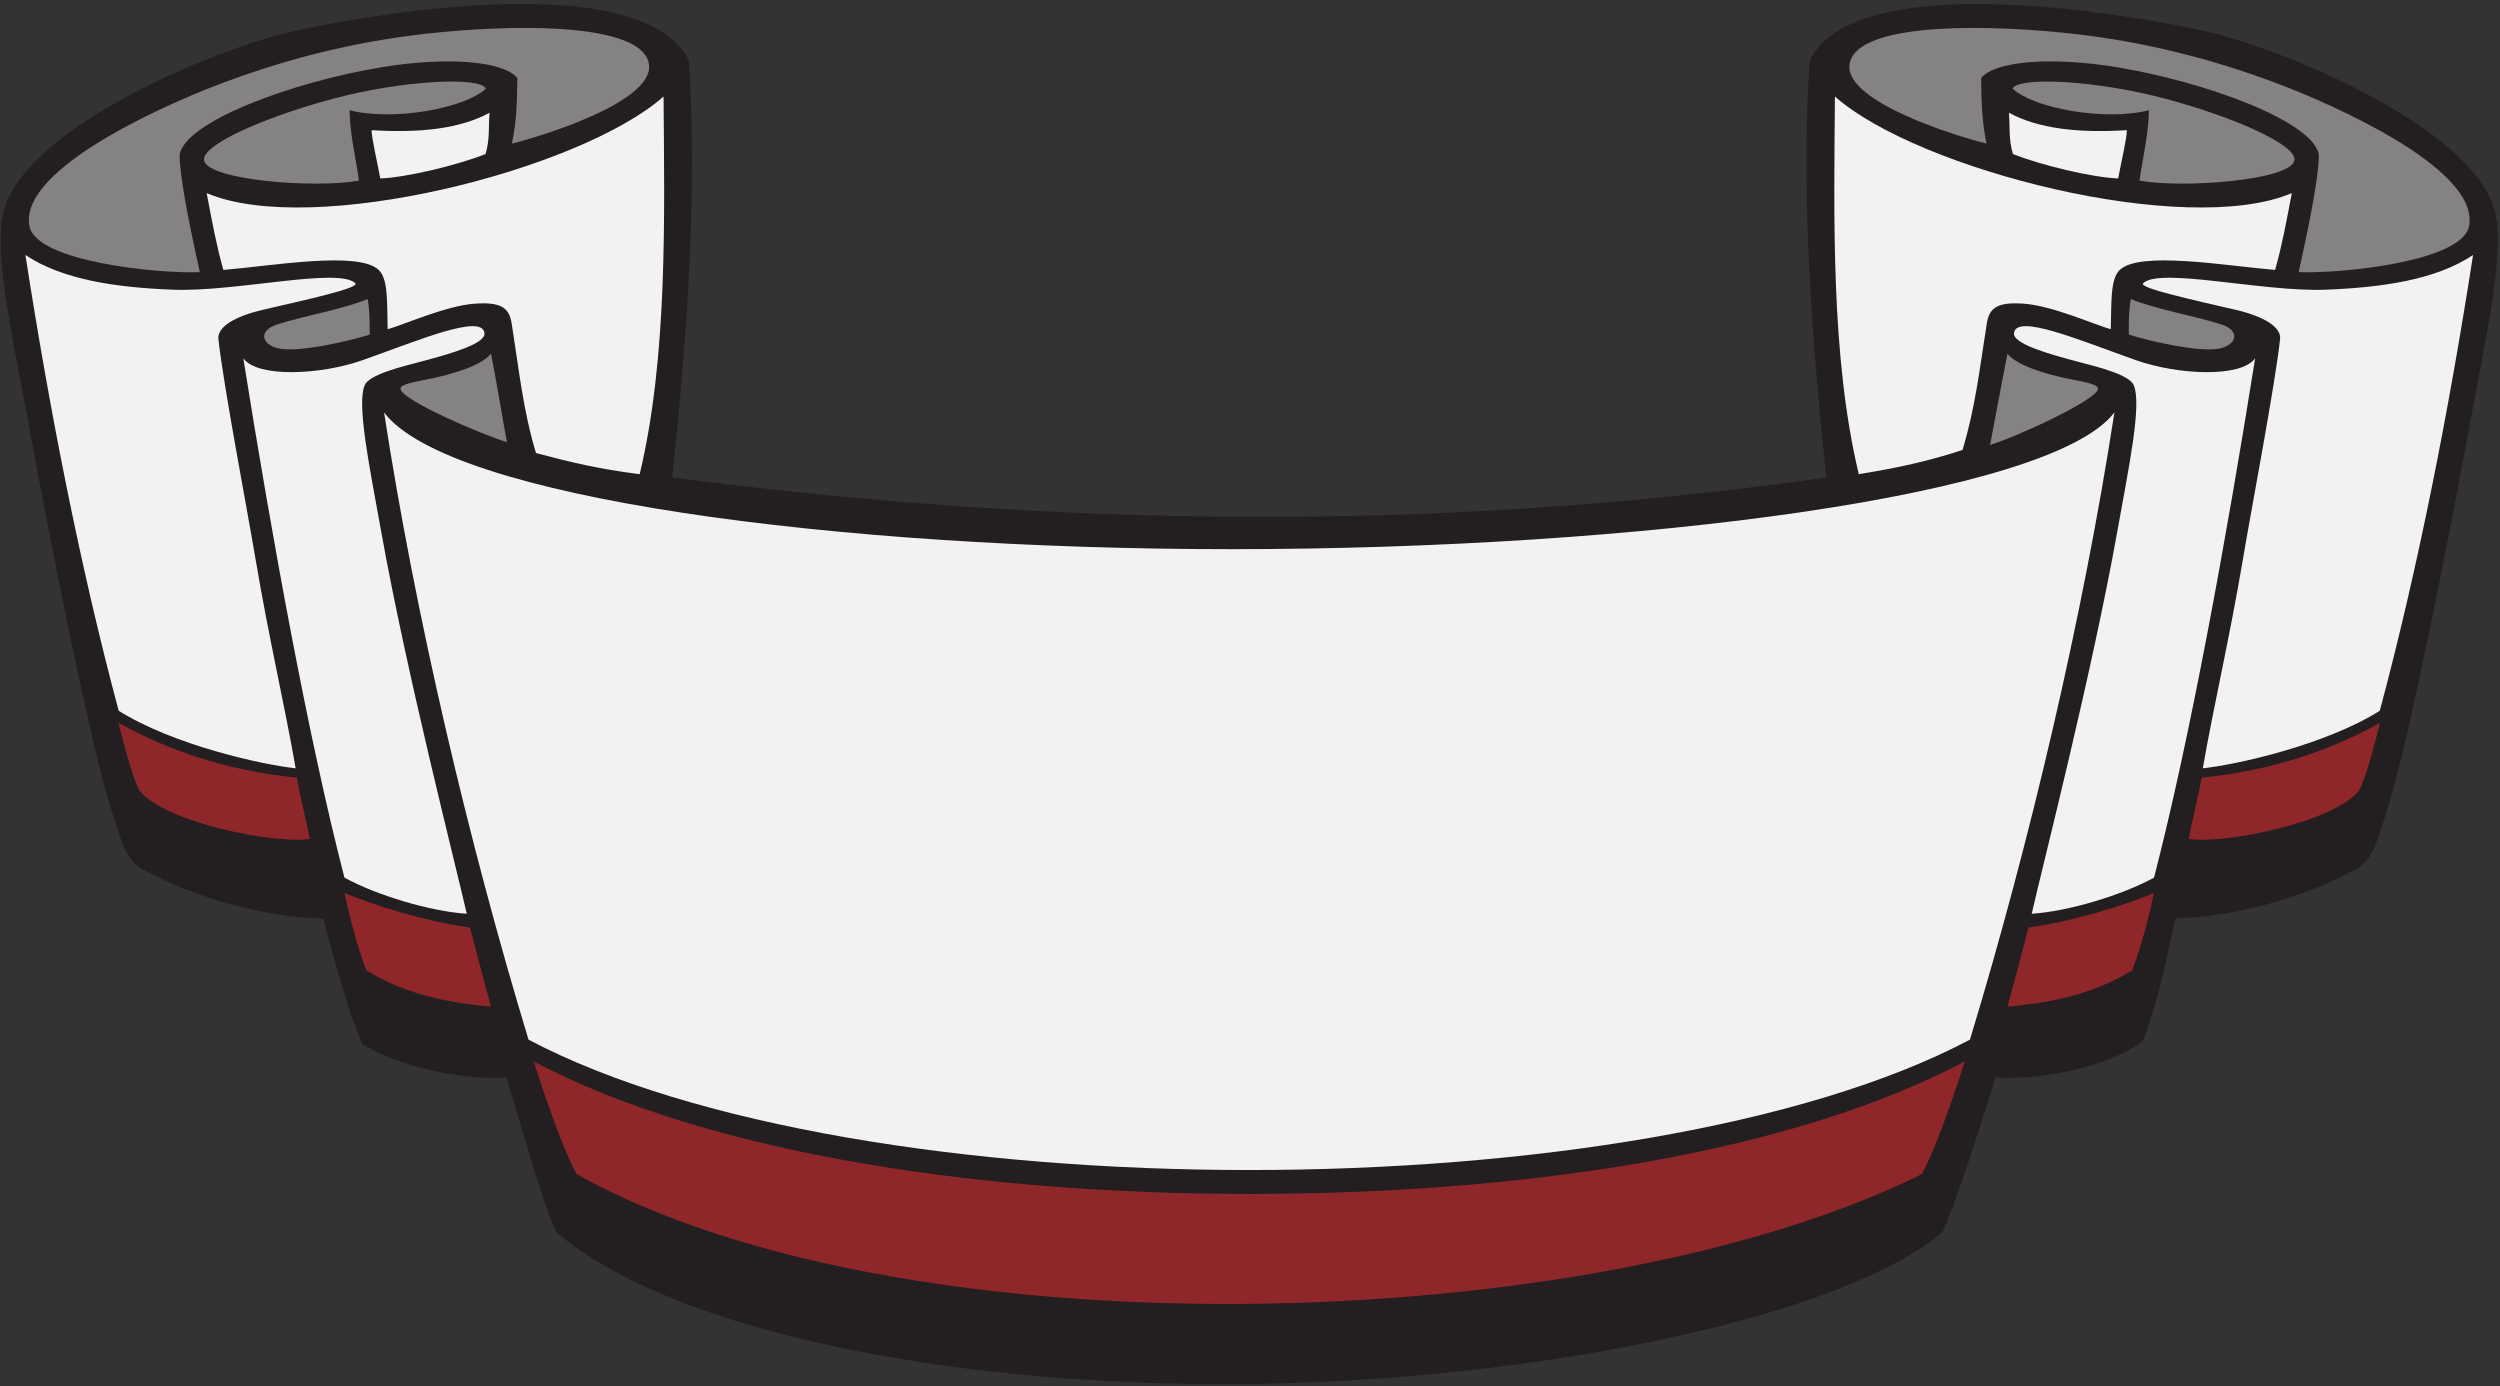
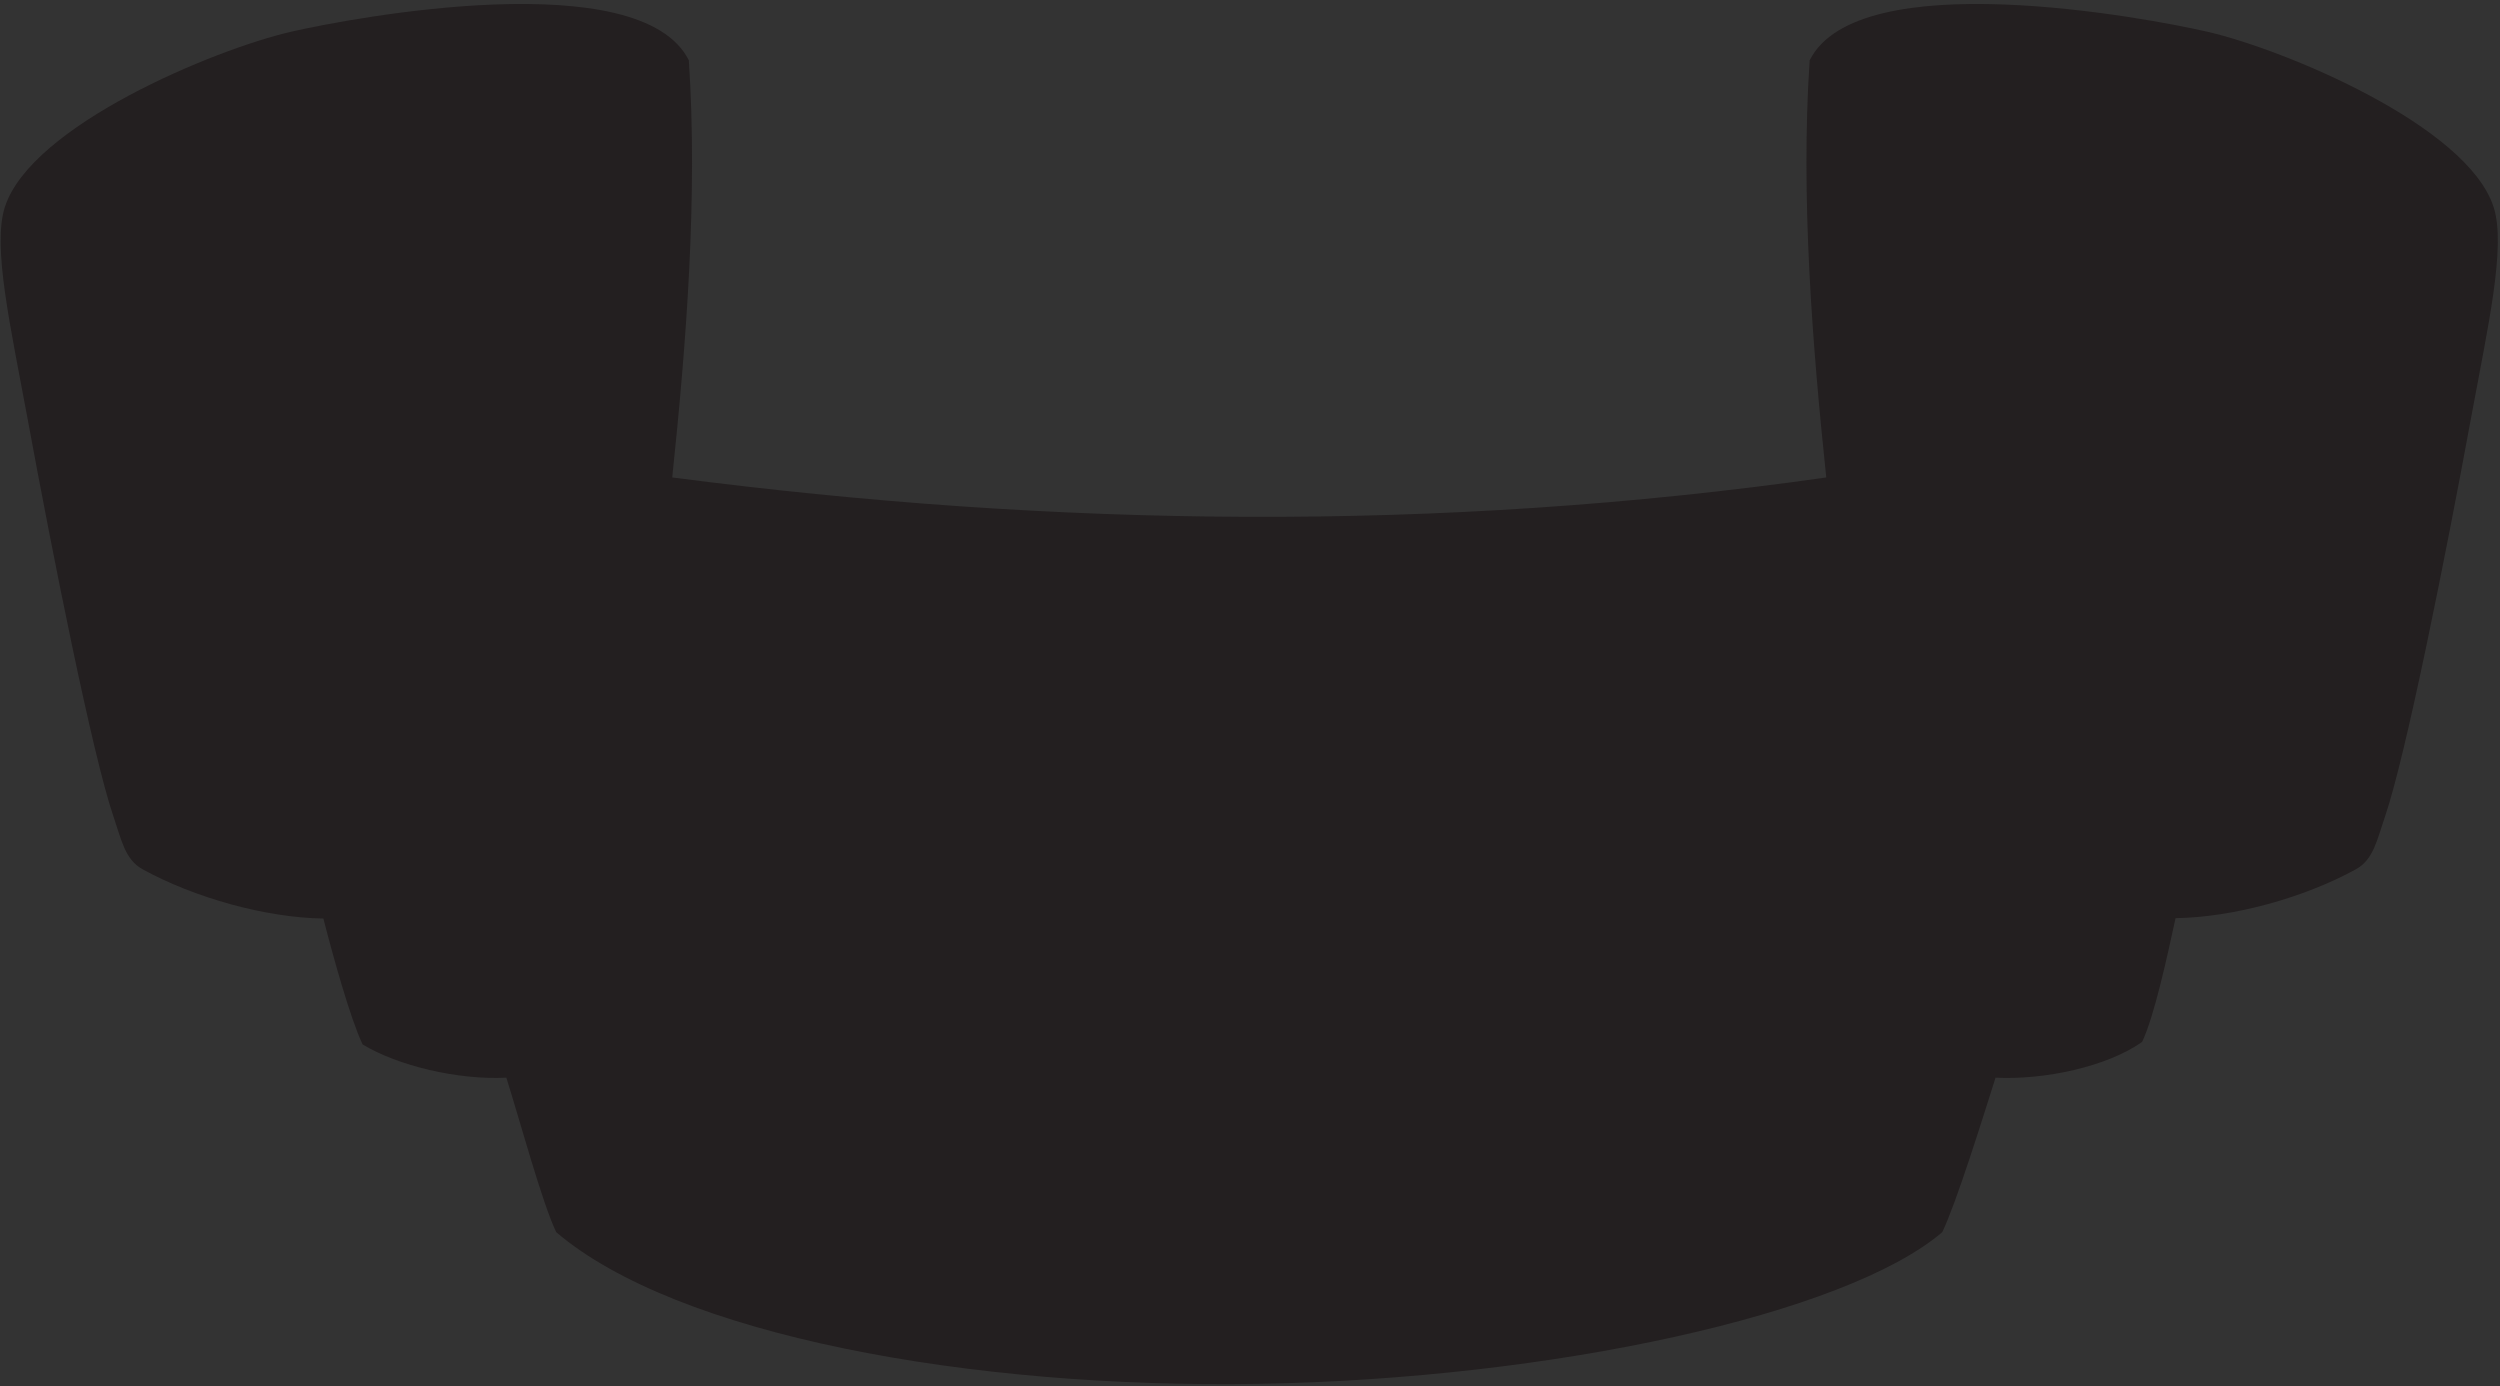
<svg xmlns="http://www.w3.org/2000/svg" viewBox="0 0 745.333 413.333" height="413.333" width="745.333" xml:space="preserve" id="svg2" version="1.1">
  <rect x="0" y="0" width="745.333" height="413.333" fill="#333333" stroke="none" />
  <defs id="defs6" />
  <g transform="matrix(1.333,0,0,-1.333,0,413.333)" id="g10">
    <g transform="scale(0.1)" id="g12">
      <path id="path14" style="fill:#231f20;fill-opacity:1;fill-rule:evenodd;stroke:none" d="m 4865.76,1047.23 c 129.38,1.9 287.94,45.88 403.22,109.28 39.54,21.72 47.27,65.57 65.54,118.93 45.87,133.99 134.94,579.56 192.15,890.68 36.74,199.79 78.97,382.39 50.57,471.18 -58.47,182.82 -469.19,353.07 -639.75,392.36 -139.1,32.05 -782.28,152.19 -890.11,-63.9 -20.25,-303.56 5.73,-634.06 37.13,-932.84 -868.34,-123.7 -1726.95,-111.21 -2581.02,0 31.4,298.78 57.38,629.28 37.14,932.84 -107.84,216.09 -751.021,95.95 -890.118,63.9 C 479.957,2990.37 69.231,2820.12 10.758,2637.3 -17.641,2548.51 24.594,2365.91 61.332,2166.12 118.539,1855 207.617,1409.43 253.48,1275.44 c 18.266,-53.36 26,-97.21 65.536,-118.93 115.285,-63.4 274.855,-108.23 404.234,-110.13 21.438,-83.657 60.289,-224.013 87.746,-281.56 78.098,-47.433 212.814,-79.863 321.464,-74.34 29.2,-91.996 79.57,-278.773 111.56,-345.527 C 1512.54,115.797 2163.83,-5.637 2817.93,5.773 3472.03,17.184 4128.95,161.438 4343.99,344.953 c 31.98,66.754 89.97,253.531 119.17,345.527 108.65,-5.523 249.71,24.52 327.81,80.047 27.46,57.547 56.59,193.047 74.79,276.703" />
-       <path id="path16" style="fill:#8f2629;fill-opacity:1;fill-rule:evenodd;stroke:none" d="M 4394.28,726.727 C 4012.73,525.594 3441.98,437.035 2857.7,430.824 c -621.99,-6.613 -1258.33,82.063 -1663.98,295.903 32.75,-102.942 70.17,-206.305 96.18,-252.071 726.21,-406.797 2268.55,-366.718 3008.2,0 26.01,45.766 63.43,149.129 96.18,252.071 z M 264.68,1484.19 c 113.504,-62.56 240.574,-106.33 399,-122.67 8.164,-44.23 21.254,-95.18 29.125,-136.86 -73.95,-12.83 -330.957,36.77 -382.746,110.91 -16.758,36.22 -33.664,104.44 -45.379,148.62 z m 833.47,-634.866 c -114.443,10.164 -200.595,33.395 -278.904,81.192 -18.418,47.922 -37.211,118.004 -48.773,172.784 73.82,-29.9 182.656,-63.65 280.677,-77 14.23,-55.042 31.53,-119.862 47,-176.976 z m 3391.7,0 c 114.44,10.164 200.6,33.395 278.91,81.192 18.42,47.922 37.21,118.004 48.77,172.784 -73.82,-29.9 -182.66,-63.65 -280.67,-77 -14.24,-55.042 -31.54,-119.862 -47.01,-176.976 z m 833.47,634.866 c -113.5,-62.56 -240.57,-106.33 -399,-122.67 -8.16,-44.23 -21.25,-95.18 -29.12,-136.86 73.94,-12.83 330.96,36.77 382.75,110.91 16.75,36.22 33.66,104.44 45.37,148.62" />
-       <path id="path18" style="fill:#f2f2f2;fill-opacity:1;fill-rule:evenodd;stroke:none" d="m 56.875,2530.5 c 83.145,-55.88 204.895,-72.86 330.098,-77.67 139.972,-5.38 369.746,50.6 407.773,14.56 11.277,-10.69 -110.558,-37.09 -207.344,-59.66 -65.359,-15.24 -101.804,-39.56 -98.976,-65.23 11.629,-105.53 63.992,-378.52 83.019,-491.62 30,-178.33 65.153,-326.38 89.805,-468.45 -74.672,7.87 -273.66,51.93 -395.789,128.72 C 179.23,1832.73 110.527,2184.61 56.875,2530.5 Z M 1198.72,2087.54 c -29,96.48 -38.11,187.46 -54.24,289.35 -5.62,35.51 -23.15,48.79 -82.45,44.72 -64.647,-4.44 -159.85,-47.69 -194.956,-57.14 -1.699,58.95 1.485,111.28 -19.523,132.07 -44.438,43.97 -239.274,9.39 -347.992,0.54 -15.743,55.69 -25.383,108.79 -37.34,171.78 236.101,-100.36 835.551,51.38 1021.851,216.02 1.98,-267.11 9.62,-581.63 -53.39,-844.68 -92.28,11.81 -151.28,25.99 -231.96,47.34 z m 3190.57,6.76 c 28.99,96.47 38.1,180.7 54.23,282.59 5.62,35.5 23.15,48.79 82.45,44.72 64.65,-4.44 159.85,-47.69 194.96,-57.14 1.7,58.95 -1.48,111.28 19.52,132.07 44.44,43.97 239.27,9.39 347.99,0.54 15.74,55.69 25.39,108.79 37.35,171.78 -236.11,-100.36 -835.56,51.38 -1021.86,216.02 -1.98,-267.11 -9.61,-581.63 53.39,-844.68 88.23,14.51 153.98,28.69 231.97,54.1 z m 367.56,715.33 c -110.97,-6.79 -198.26,3.63 -263.77,38.92 2.83,-34.73 -1.1,-57.21 8.91,-92.3 61.94,-24.55 175.87,-52.32 235.44,-54.59 5.75,31.99 20.18,93.07 19.42,107.97 z m -3925.698,0 c 110.973,-6.79 198.258,3.63 263.768,38.92 -2.83,-34.73 1.1,-57.21 -8.91,-92.3 -61.93,-24.55 -175.873,-52.32 -235.436,-54.59 -5.754,31.99 -20.176,93.07 -19.422,107.97 z M 859,2178.39 c 144.62,-192.12 1011.95,-305.77 1894.01,-305.89 910.07,-0.12 1835.47,119.22 1975.99,305.89 -70.01,-455.23 -189.55,-963.2 -323.08,-1402.839 -735.62,-388.86 -2488.36,-388.781 -3223.84,0 C 1048.55,1215.19 929.016,1723.16 859,2178.39 Z m 4184.77,120.97 c -32.29,-44.27 -174.01,-36.76 -265.5,-4.52 -125.73,44.3 -268.52,105.5 -273.86,60.9 -2.75,-23.02 71.17,-45.15 142.96,-63.95 43.07,-11.27 114.84,-28.7 124.95,-52.56 18.34,-43.3 -10.88,-182.24 -36.79,-326.85 -56.99,-318.17 -165.27,-740.51 -191.47,-855.19 80.26,4.79 202.94,41.6 273.58,80.79 80.79,312.44 161.27,754.67 226.13,1161.38 z m 487.36,231.14 c -83.15,-55.88 -204.9,-72.86 -330.1,-77.67 -139.98,-5.38 -369.75,50.6 -407.77,14.56 -11.28,-10.69 110.56,-37.09 207.34,-59.66 65.36,-15.24 101.8,-39.56 98.97,-65.23 -11.62,-105.53 -63.98,-378.52 -83.01,-491.62 -30.01,-178.33 -65.16,-326.38 -89.81,-468.45 74.68,7.87 273.66,51.93 395.79,128.72 86.23,321.58 154.93,673.46 208.59,1019.35 z M 544.23,2299.36 c 32.29,-44.27 174.008,-36.76 265.504,-4.52 125.727,44.3 268.516,105.5 273.856,60.9 2.75,-23.02 -71.17,-45.15 -142.953,-63.95 -43.074,-11.27 -114.852,-28.7 -124.957,-52.56 -18.344,-43.3 10.886,-182.24 36.789,-326.85 56.992,-318.17 165.281,-740.51 191.471,-855.19 -80.264,4.79 -202.936,41.6 -273.585,80.79 -80.781,312.44 -161.261,754.67 -226.125,1161.38" />
-       <path id="path20" style="fill:#848282;fill-opacity:1;fill-rule:evenodd;stroke:none" d="m 1133.9,2111.91 c -57.65,17.2 -237.111,94.68 -238.193,119.36 -0.578,13.1 51.211,17.79 91.699,28.07 55.914,14.18 93.844,29.92 110.744,50.29 13.33,-65.99 24.19,-138.05 35.75,-197.72 z m 3997.57,629.72 c 7.37,34.57 -134.6,97.03 -287.55,138.07 -155.18,41.64 -329.58,50.14 -342.72,23 44.57,-42.91 203.16,-73.88 304.97,-48.57 -0.46,-53.2 -15.08,-111.7 -20.98,-157.33 97.72,-17.9 336.9,0.79 346.28,44.83 z m -688.51,38.05 c -10.56,52.37 -11.14,88.91 -12.07,146.48 30.91,38.11 156.73,48.65 305.07,24.03 199.09,-33.03 437.18,-120.99 450.37,-195.39 -0.67,-62.25 -30.81,-196.36 -45.24,-262.7 91.39,-3.76 365.34,22.81 381.02,102.55 26.11,132.78 -330.73,281.21 -406.41,310.76 -187.61,73.27 -354.34,107.6 -505.2,122.57 -210.98,20.95 -466.5,16.35 -474.23,-73.53 -7.09,-82.49 241.62,-159.07 306.69,-174.77 z m 322.65,-347.73 c -4.69,-28.16 -4.55,-54.06 -4.4,-79.61 57.61,-17.61 153.19,-37.7 196.63,-32.04 44.16,5.77 55.99,40.16 10.18,54.86 -62.26,19.97 -146.91,33.88 -202.41,56.79 z m -314.59,-326.21 c 57.64,17.2 240.19,100.85 241.27,125.53 0.58,13.1 -51.21,17.79 -91.69,28.07 -55.92,14.18 -93.85,29.92 -110.75,50.29 -13.33,-65.99 -27.27,-144.22 -38.83,-203.89 z M 456.527,2741.63 c -7.367,34.57 134.61,97.03 287.555,138.07 155.176,41.64 329.578,50.14 342.718,23 -44.57,-42.91 -203.163,-73.88 -304.964,-48.57 0.457,-53.2 15.078,-111.7 20.98,-157.33 -97.726,-17.9 -336.906,0.79 -346.289,44.83 z m 688.513,38.05 c 10.56,52.37 11.14,88.91 12.07,146.48 -30.91,38.11 -156.73,48.65 -305.067,24.03 -199.098,-33.03 -437.188,-120.99 -450.375,-195.39 0.68,-62.25 30.812,-196.36 45.25,-262.7 -91.395,-3.76 -365.344,22.81 -381.027,102.55 -26.113,132.78 330.726,281.21 406.414,310.76 187.605,73.27 354.34,107.6 505.203,122.57 210.972,20.95 466.492,16.35 474.222,-73.53 7.09,-82.49 -241.62,-159.07 -306.69,-174.77 z M 822.395,2431.95 c 4.691,-28.16 4.546,-54.06 4.394,-79.61 -57.601,-17.61 -153.187,-37.7 -196.621,-32.04 -44.168,5.77 -56,40.16 -10.18,54.86 62.254,19.97 146.907,33.88 202.407,56.79" />
    </g>
  </g>
</svg>